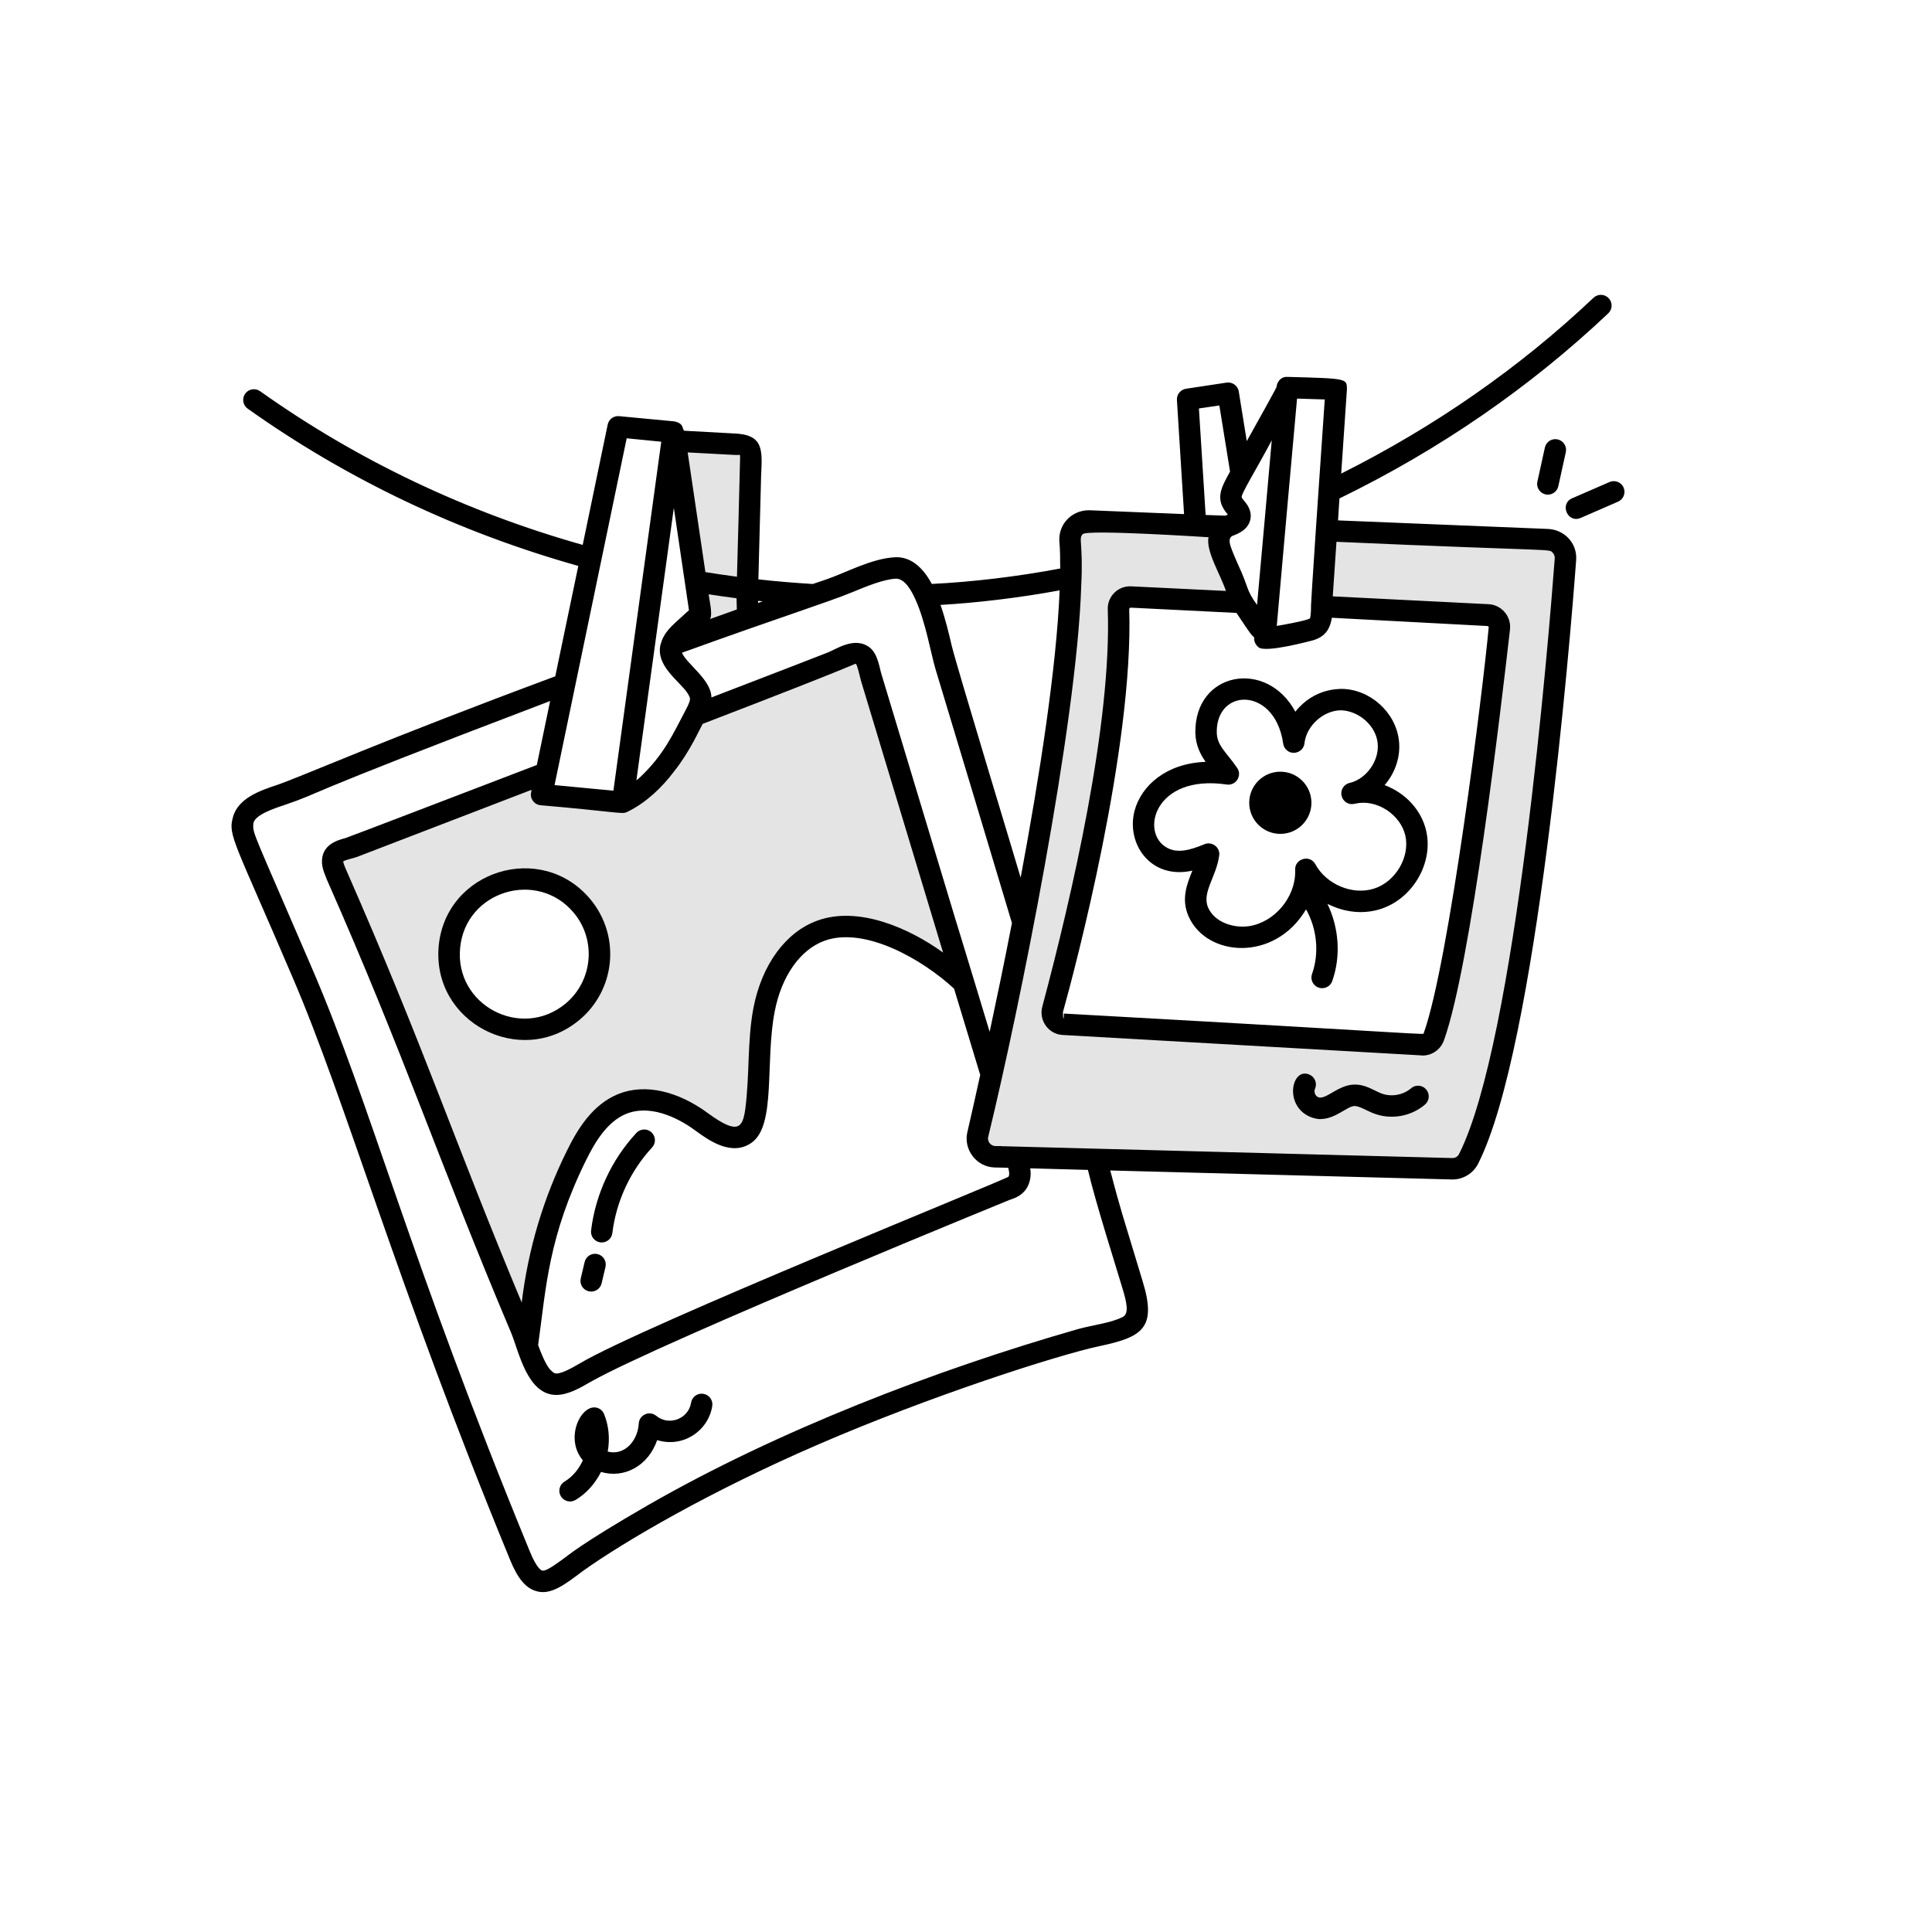
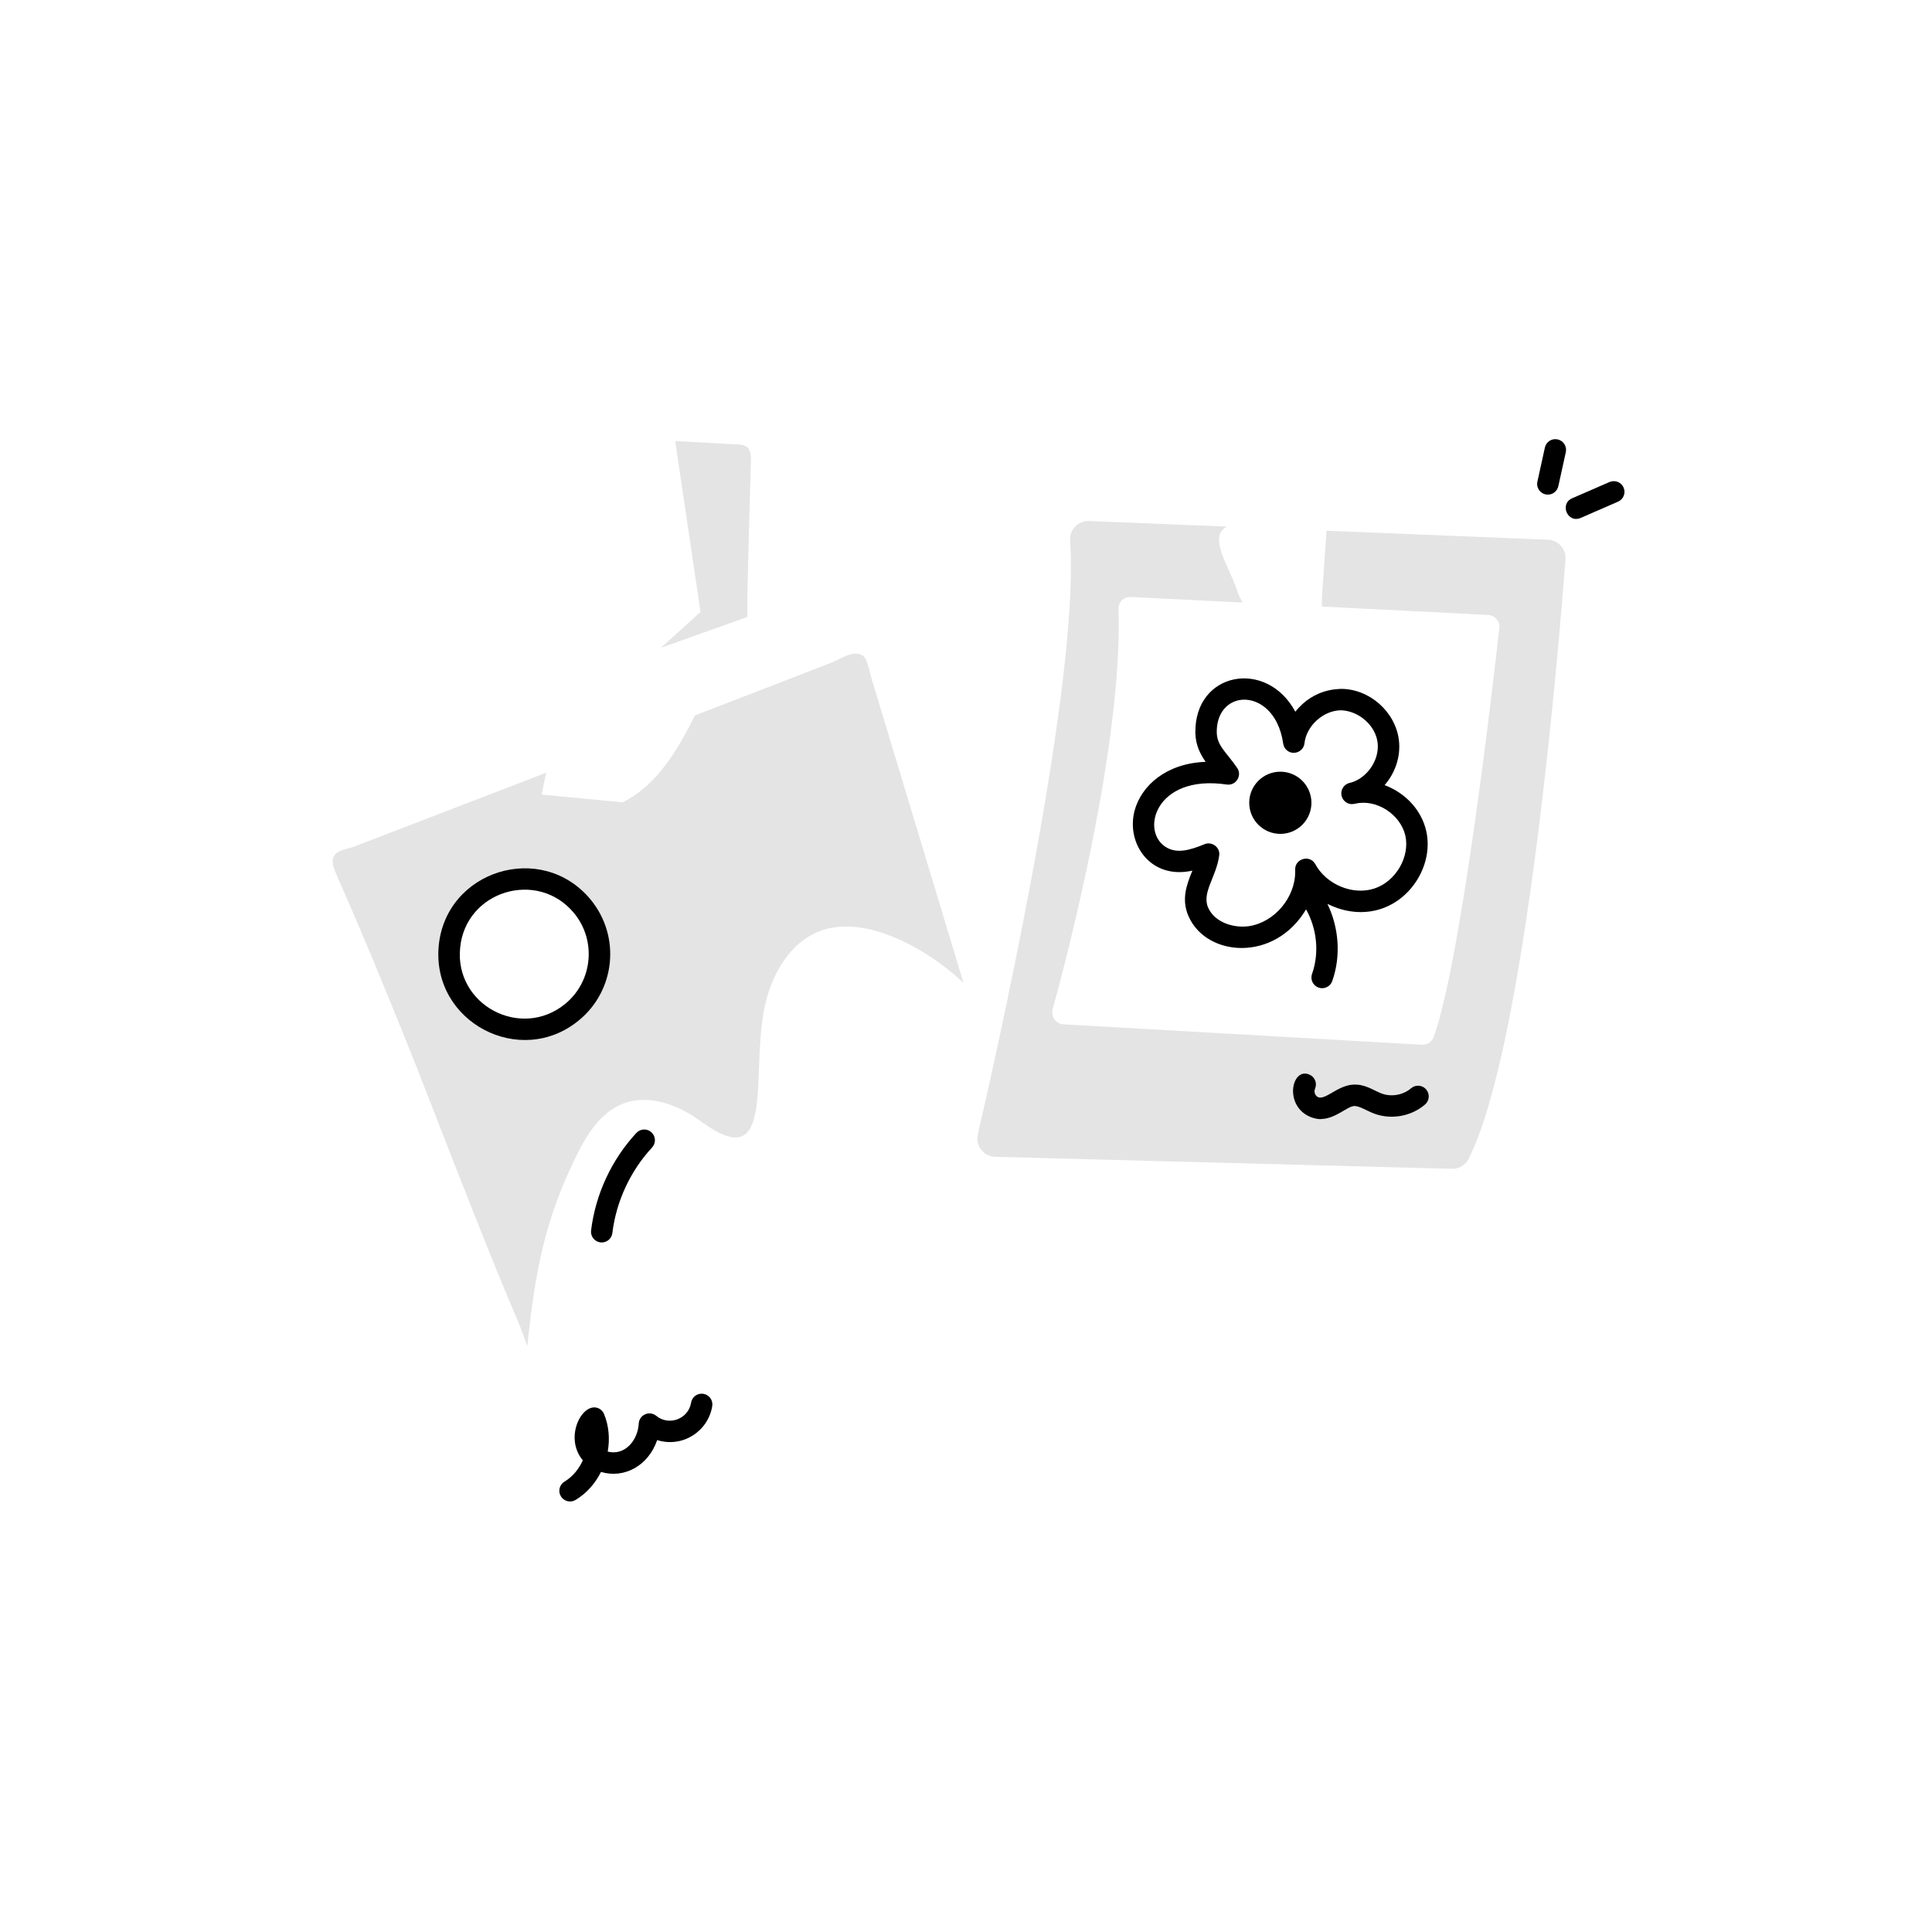
<svg xmlns="http://www.w3.org/2000/svg" width="1000" viewBox="0 0 750 750" height="1000" preserveAspectRatio="xMidYMid meet">
  <defs>
    <clipPath id="fb9e8b1609">
      <path d="M 89 114.062 L 626 114.062 L 626 619 L 89 619 Z M 89 114.062 " clip-rule="nonzero" />
    </clipPath>
  </defs>
  <path fill="#e4e4e4" d="M 262.113 171.211 C 266.219 171.434 278.211 172.098 283.188 172.371 C 287.535 172.609 291.34 171.965 291.484 177.469 C 291.551 180.035 291.613 171.852 290.109 231.242 C 290.094 231.832 290.367 239.438 289.895 239.605 C 289.895 239.605 256.59 251.453 256.59 251.453 L 271.941 237.559 C 271.941 237.559 262.113 171.211 262.113 171.211 Z M 262.113 171.211 " fill-opacity="1" fill-rule="nonzero" />
  <path fill="#e4e4e4" d="M 338.273 263.227 C 337.555 260.953 336.887 256.074 335.059 254.633 C 331.621 251.973 326.133 255.91 322.75 257.238 C 315.832 259.887 297.039 267.277 269.793 277.695 C 263.367 290.535 255.215 304.855 241.68 311.449 L 210.238 308.453 L 212.012 299.977 C 211.422 300.207 138.391 328.305 137.82 328.52 C 134.328 329.906 128.836 329.906 129.172 334.84 C 129.457 338.973 132.762 341.609 162.051 415.043 C 204.797 525.402 198.176 503.895 204.695 522.629 C 207.605 494.516 211.32 473.746 223.824 448.52 C 227.871 440.262 233.25 431.836 241.789 428.457 C 252.051 424.465 263.695 429.066 272.512 435.605 C 301 456.344 291.523 418.301 296.633 391.875 C 299.125 378.961 306.336 365.766 318.699 361.277 C 336.422 354.91 360.398 368.652 374.039 381.566 C 359.125 332.195 371.191 372.219 338.273 263.227 Z M 200.758 399.414 C 184.676 397.914 172.922 383.672 174.473 367.598 C 175.969 351.578 190.223 339.828 206.301 341.324 C 222.328 342.875 234.137 357.121 232.586 373.141 C 231.031 389.215 216.781 400.965 200.758 399.414 Z M 200.758 399.414 " fill-opacity="1" fill-rule="nonzero" />
  <path fill="#e4e4e4" d="M 600.891 209.516 L 514.941 206.023 C 512.652 239.434 513.352 228.043 513.109 235.457 L 577.711 238.727 C 580.316 238.84 582.312 241.168 582.035 243.828 C 579.375 267.773 567.121 373.195 556.586 402.516 C 555.863 404.457 554.035 405.676 551.98 405.562 L 412.801 397.637 C 409.918 397.473 407.867 394.645 408.641 391.816 C 414.629 370.09 435.922 288.113 434.203 236.453 C 434.094 233.738 436.312 231.578 439.027 231.742 L 482.391 233.906 C 481.449 232.297 480.672 230.633 480.117 228.918 C 477.113 219.684 468.691 208.25 476.348 204.418 L 422.781 202.258 C 418.566 202.09 415.074 205.637 415.406 209.848 C 415.738 214.117 415.793 218.941 415.684 224.148 C 414.52 285.398 387.238 407.281 379.586 440.371 C 378.586 444.75 381.859 448.965 386.352 449.074 L 563.57 453.73 C 566.344 453.84 568.895 452.289 570.113 449.852 C 592.238 406.176 605.047 252.586 607.711 217.109 C 607.988 213.121 604.938 209.684 600.891 209.516 Z M 600.891 209.516 " fill-opacity="1" fill-rule="nonzero" />
  <path fill="#000000" d="M 229.254 349.176 C 210.234 326.285 173.07 337.883 170.309 367.188 C 167.551 396.789 202.012 414.844 224.762 396.066 C 238.797 384.531 241.121 363.598 229.254 349.176 Z M 178.625 367.965 C 180.719 345.824 208.664 337.352 222.82 354.441 C 231.559 365 230.172 380.809 219.438 389.691 C 202.148 403.816 176.434 390.066 178.625 367.965 Z M 178.625 367.965 " fill-opacity="1" fill-rule="nonzero" />
  <g clip-path="url(#fb9e8b1609)">
-     <path fill="#000000" d="M 601.051 205.34 L 519.426 202.016 C 519.832 195.145 519.93 194.301 519.984 193.484 C 558.699 174.645 593.805 150.5 624.32 121.637 C 625.988 120.059 626.062 117.426 624.484 115.758 C 622.906 114.09 620.27 114.02 618.602 115.594 C 589.844 142.801 556.895 165.691 520.652 183.84 L 522.863 151.297 L 522.863 151.02 C 522.863 146.918 522.863 146.918 499.797 146.312 C 497.633 146.09 495.859 147.863 495.582 149.969 C 495.582 149.969 495.527 150.078 495.527 150.355 C 494.625 151.793 498.16 145.914 483.992 171.254 L 480.887 151.965 C 480.555 149.746 478.395 148.195 476.176 148.527 L 460.426 150.91 C 458.266 151.242 456.766 153.129 456.879 155.289 L 459.648 199.574 L 422.941 198.078 C 416.02 197.961 410.781 203.586 411.242 210.164 C 411.52 213.156 411.574 216.648 411.574 220.695 C 394.887 223.855 377.016 225.953 361.727 226.68 C 357.898 219.586 353.074 216.094 347.527 216.316 C 338.152 216.797 328.34 222.41 320.191 225.129 C 319.609 225.324 314.949 226.898 315.531 226.703 C 308.453 226.281 301.402 225.684 294.406 224.91 C 294.426 224.188 294.762 211.219 294.738 212.047 C 294.758 211.453 294.785 210.715 295.461 184.723 C 295.918 174.707 296.594 168.641 284.816 168.262 L 265.516 167.207 L 265.516 167.098 C 264.754 166.277 265.469 164.336 261.801 163.605 C 261.691 163.547 261.523 163.547 261.414 163.547 C 252.336 162.688 239.523 161.477 240.344 161.555 C 238.293 161.332 236.297 162.773 235.906 164.824 L 226.207 211.531 C 180.875 198.715 138.746 178.699 100.969 151.863 C 99.098 150.535 96.504 150.973 95.172 152.844 C 93.84 154.719 94.281 157.312 96.152 158.641 C 134.859 186.137 178.039 206.625 224.496 219.691 C 224.32 220.531 215.441 263.105 215.559 262.543 C 147.492 287.844 118.043 301.078 107.539 304.723 C 101.051 306.883 92.18 309.875 90.348 317.527 C 88.488 324.348 91.301 327.242 113.473 379.16 C 134.562 428.066 153.371 497.082 198.035 605.582 C 200.973 612.789 204.133 616.559 208.184 617.668 C 213.766 619.406 219.391 615.059 226.203 609.906 C 242.527 598.277 275.832 578.805 317.754 560.688 C 361.234 541.871 410.348 526.125 426.602 522.609 C 443.422 519.082 449.191 515.652 443.57 497.387 L 435.695 471.395 C 432.652 461.148 431.176 454.766 430.984 454.375 C 458.348 455.098 361.465 452.551 563.844 457.871 C 568.055 457.871 571.938 455.484 573.824 451.715 C 596.668 406.598 609.535 248.629 611.863 217.422 C 612.328 210.902 607.359 205.68 601.051 205.34 Z M 577.594 243.031 C 577.703 243.145 577.871 243.363 577.926 243.363 C 575.77 267.062 562.551 373.551 552.695 401.055 C 552.438 401.832 558.781 401.562 413.016 393.461 L 412.906 395.512 C 412.539 394.781 412.727 394.32 412.629 392.91 C 417.285 376.223 440.133 290.09 438.359 236.324 L 438.801 235.883 L 480 237.93 C 485.973 246.898 485.449 246.043 486.934 247.52 C 486.684 248.273 487.059 250.152 488.652 251.348 C 491.707 253.488 508.93 248.738 509.5 248.629 C 512.328 247.84 514.637 246.355 515.879 243.695 C 516.688 242.078 516.855 240.469 517.043 239.816 Z M 508.945 235.438 C 508.945 238.766 508.559 239.984 508.559 240.039 C 507.48 240.938 496.215 242.918 495.637 242.977 C 495.637 242.422 503.434 155.293 503.512 154.734 C 506.617 154.848 511.055 154.957 514.27 155.066 C 508.309 241.172 508.945 235.496 508.945 235.438 Z M 493.695 170.922 L 491.145 199.688 C 491.129 199.867 487.984 234.633 487.984 234.828 C 483.473 228.582 485.023 228.551 480.555 219.031 C 479.836 217.312 479.059 215.648 478.395 213.934 C 477.484 211.539 476.652 209.309 478.172 208.168 C 478.227 208.168 478.227 208.113 478.281 208.113 C 479.379 207.562 484.602 206.203 485.434 201.406 C 485.988 198.137 484.105 195.75 482.941 194.367 C 482.605 193.977 482.164 193.426 482.051 193.09 C 481.352 192.391 487.848 181.98 493.695 170.922 Z M 465.418 158.559 L 473.348 157.395 L 477.504 183.059 C 474.109 189.281 471.426 193.719 476.508 199.574 C 476.508 199.688 476.562 199.742 476.617 199.797 L 476.34 199.91 C 476.121 200.02 475.844 200.074 475.621 200.188 C 475.062 200.164 467.465 199.887 468.023 199.91 Z M 411.352 229.176 C 410.133 259.051 403.59 301.285 396.215 340.695 C 393.699 332.047 371.309 258.426 369.434 250.57 C 368.379 246.023 366.992 240.203 365.105 234.828 C 378.758 234.047 395.457 232.121 411.352 229.176 Z M 330.84 229.895 C 336.496 227.566 342.871 224.906 347.863 224.629 C 351.355 224.684 353.906 229.453 355.293 232.555 C 355.348 232.609 355.402 232.668 355.402 232.723 C 355.402 232.777 355.457 232.832 355.457 232.887 C 359.246 241.332 361.441 253.828 363.055 259.383 C 372.02 289.066 383.938 328.617 392.832 358.32 C 389.895 373.508 386.898 387.863 384.184 400.559 C 343.207 265.117 418.598 514.895 342.262 261.988 C 341.406 259.426 340.895 253.918 337.602 251.348 C 331.715 246.828 324.344 252.219 321.246 253.34 C 321.223 253.348 297.227 262.699 276.164 270.746 C 276.164 263.871 266.441 257.652 264.742 253.395 C 302.305 239.781 321.055 233.926 330.84 229.895 Z M 386.234 453.215 L 391.391 453.324 C 391.777 454.82 391.945 455.875 391.559 456.707 C 391.559 456.758 391.559 456.758 391.559 456.758 C 391.195 457.605 250.09 514.461 225.094 529.258 C 222.266 530.922 216.887 534.027 215.059 532.973 C 214.727 532.754 214.391 532.477 214.059 532.141 C 214.004 532.141 213.949 532.086 213.949 532.031 C 211.93 530.355 209.605 524.102 208.902 522.164 C 212.023 499.699 212.824 480.188 227.535 450.332 C 230.918 443.512 235.684 435.309 243.281 432.316 C 253.871 428.215 265.516 435.586 270.066 438.969 C 275 442.57 284.148 449.223 291.969 443.457 C 301.289 436.5 296.961 412.137 300.73 392.688 C 303.391 378.887 310.656 368.629 320.082 365.195 C 335.719 359.551 358.121 372.457 370.375 383.816 L 380.523 417.297 C 378.527 426.387 376.809 433.98 375.531 439.469 C 373.926 446.238 379.078 453.094 386.234 453.215 Z M 134.434 337.812 C 134.191 337.242 133.426 335.57 133.211 334.434 C 133.859 333.785 137.547 333.152 139.312 332.379 C 139.938 332.145 203.949 307.555 206.352 306.605 L 206.188 307.605 C 205.625 309.961 207.355 312.355 209.844 312.594 C 237.113 314.922 241.793 316.184 243.117 315.309 C 243.422 315.309 243.543 315.152 243.781 315.031 C 250.73 311.645 256.984 305.715 261.637 299.512 C 267.777 291.84 271.574 283.113 272.781 281 C 335.93 256.746 331.68 257.555 332.281 257.719 C 332.93 258.586 333.586 261.895 334.277 264.426 C 337.637 275.504 365.266 366.992 366.105 369.793 C 352.656 360.062 333.023 351.652 317.309 357.379 C 305 361.812 295.793 374.449 292.523 391.078 C 290.023 404.051 291.082 416.879 289.305 430.652 C 288.266 437.77 286.508 440.652 275 432.262 C 263.078 423.449 250.434 420.621 240.23 424.613 C 229.973 428.66 224.098 438.523 220.102 446.672 C 210.898 465.184 205.02 485.027 202.527 505.648 C 175.926 441.949 164.895 407.164 134.434 337.812 Z M 285.926 232.242 C 285.98 234.223 286.035 235.605 286.035 236.602 L 275.609 240.316 C 276.816 238.508 275.238 232.512 275.117 230.703 C 278.695 231.262 282.297 231.773 285.926 232.242 Z M 296.191 233.438 C 296.188 233.441 296.184 233.441 296.184 233.441 L 296.125 233.441 C 296.016 233.441 295.848 233.5 295.738 233.555 L 294.297 234.051 L 294.297 233.254 C 294.926 233.32 295.562 233.375 296.191 233.438 Z M 261.582 197.137 C 261.664 197.711 267.543 237.445 267.457 236.879 C 261.977 241.996 258.754 244.164 256.977 248.52 C 256.945 248.555 256.758 249.062 256.758 249.238 C 256.312 250.293 256.145 251.348 256.145 252.508 C 256.145 260.816 266.996 266.52 267.848 271.188 C 267.848 271.824 267.766 271.961 267.625 272.52 C 267.391 273.219 266.555 274.984 266.348 275.293 C 266.293 275.457 266.184 275.566 266.129 275.734 C 266.129 275.789 266.07 275.789 266.07 275.844 C 261.344 284.715 257.777 293.098 248.051 302.117 C 247.719 302.395 247.387 302.672 247.051 302.895 Z M 284.594 176.574 C 285.59 176.629 287.09 176.684 287.199 176.52 C 287.199 176.52 287.309 176.797 287.309 177.57 C 287.266 181.242 286.016 226.578 286.09 223.883 C 281.973 223.344 277.887 222.75 273.836 222.09 C 273.723 221.328 266.875 175.062 266.961 175.633 Z M 243.281 170.145 L 256.699 171.477 L 238.125 306.941 L 215.277 304.777 C 252.191 127.305 240.309 184.438 243.281 170.145 Z M 435.641 499.828 C 437.582 506.09 438.246 509.973 435.863 511.246 L 435.809 511.246 C 431.551 513.535 424.207 514.355 418.449 515.957 C 363.289 531.758 302.113 555.281 251.656 584.242 C 225 599.605 220.086 604.184 219.051 604.863 C 215.668 607.301 211.898 610.129 210.453 609.684 C 210.012 609.574 208.293 608.633 205.742 602.426 C 158.512 487.609 144.285 429.641 121.125 375.891 C 98.453 323.176 98.09 323.711 98.332 319.965 C 98.332 316.422 106.848 313.695 110.199 312.594 C 127.785 306.5 109.078 311.883 213.559 272.133 L 208.402 296.961 C 195.215 301.988 135.547 324.926 134.102 325.34 C 130.996 326.172 124.562 327.891 125.004 335.152 C 125.238 338.035 126.727 340.738 126.727 341.082 C 157.285 410.258 170.266 450.801 198.422 517.398 C 201.469 524.711 204.66 541.508 215.945 541.508 C 220.656 541.508 225.48 538.625 229.309 536.41 C 257.504 520.492 401.523 461.879 391.945 465.797 C 394.273 465.02 397.434 463.855 399.098 460.254 C 400.152 457.926 400.262 455.652 399.93 453.547 L 422.332 454.156 C 425.477 467.508 433.496 492.48 435.641 499.828 Z M 566.395 448.004 C 565.895 449 564.895 449.609 563.676 449.555 C 563.027 449.539 388.297 444.938 388.895 444.953 C 387.293 444.672 385.648 445.5 384.184 443.789 C 383.848 443.348 383.352 442.461 383.629 441.297 C 395.672 391.91 417.988 281.473 419.727 227.566 C 420.582 210.504 418.516 209.16 420.336 207.336 C 422.195 205.48 468.578 208.527 469.133 208.555 C 468.117 214.133 473.695 222.789 475.898 229.398 L 439.301 227.621 C 433.98 227.27 429.812 231.613 430.039 236.602 C 431.535 281.164 416.082 347.82 404.645 390.691 C 403.133 396.148 407.094 401.547 412.574 401.777 C 623.973 413.816 523.652 408.102 551.754 409.703 C 551.922 409.703 552.086 409.758 552.254 409.758 C 555.766 409.758 559.141 407.609 560.516 403.938 C 571.043 374.617 582.668 275.098 586.188 244.25 C 586.68 238.977 582.633 234.777 577.926 234.551 L 517.375 231.504 C 518.02 222.027 518.863 209.645 518.816 210.328 C 605.684 214.195 601.188 212.855 602.824 214.652 C 603.379 215.262 603.602 216.039 603.547 216.816 C 601.215 247.742 588.52 404.27 566.395 448.004 Z M 566.395 448.004 " fill-opacity="1" fill-rule="nonzero" />
-   </g>
+     </g>
  <path fill="#000000" d="M 273.047 541.078 C 270.766 540.711 268.641 542.254 268.277 544.523 C 267.262 550.855 259.664 553.676 254.762 549.629 C 252.129 547.465 248.16 549.211 247.965 552.605 C 247.594 559.316 242.445 565.191 235.918 563.508 C 236.785 558.621 236.391 553.531 234.492 548.918 C 234.008 547.742 233.012 546.852 231.789 546.504 C 225.719 544.762 218.938 558.168 226.25 566.895 C 224.727 570.301 222.289 573.27 219.148 575.152 C 217.18 576.336 216.543 578.891 217.727 580.859 C 218.914 582.832 221.469 583.457 223.434 582.281 C 227.715 579.707 231.082 575.852 233.305 571.406 C 242.348 574.098 251.711 568.988 255.105 559.051 C 265.109 562.121 274.93 555.555 276.492 545.844 C 276.855 543.578 275.312 541.445 273.047 541.078 Z M 273.047 541.078 " fill-opacity="1" fill-rule="nonzero" />
  <path fill="#000000" d="M 502.848 276.289 C 491.781 255.641 463.707 260.676 464.031 284.492 C 464.141 289.203 465.918 292.75 468.023 295.742 C 452.75 296.324 443.051 304.922 440.41 314.809 C 437.109 327.758 446.855 341.578 462.867 337.98 C 462.867 338.035 462.812 338.09 462.812 338.145 C 460.758 343.242 458.43 349.062 461.426 355.773 C 468.391 371.457 494.742 373.648 507.016 353.012 C 511.23 360.566 512.223 369.875 509.336 378.078 C 508.387 380.781 510.395 383.617 513.258 383.617 C 514.973 383.617 516.578 382.547 517.18 380.84 C 520.609 371.102 519.777 360.121 515.301 350.883 C 515.891 351.059 524.949 356.387 535.895 352.891 C 548.371 348.953 556.523 335.039 553.641 322.516 C 551.883 314.879 546.094 308.039 537.504 304.777 C 541.605 300.066 543.824 293.691 543.047 287.32 C 541.719 276.344 531.68 267.418 520.59 267.418 C 520.035 267.566 510.262 266.926 502.848 276.289 Z M 506.395 288.539 C 507.117 281.777 513.715 275.789 520.535 275.734 C 527.355 275.898 534.012 281.555 534.785 288.316 C 535.617 295.023 530.629 302.227 524.141 303.891 C 524.027 303.891 523.918 303.945 523.809 303.945 C 521.59 304.555 520.258 306.773 520.812 308.988 C 521.367 311.207 523.586 312.594 525.805 312.039 C 525.914 312.039 526.023 311.984 526.137 311.984 C 534.332 310.055 543.633 316.145 545.543 324.344 C 547.43 332.656 541.773 342.301 533.398 344.961 C 525.082 347.621 514.879 343.355 510.609 335.484 C 508.441 331.531 502.543 333.438 502.793 337.648 L 502.793 338.422 C 502.793 348.457 494.75 358.043 484.824 359.539 C 479.113 360.371 471.629 358.211 469.023 352.391 C 466.398 346.562 472.176 340.457 473.293 332.105 C 473.777 328.816 470.285 326.523 467.578 327.727 C 461.812 330.109 457.156 331.273 453.164 329.168 C 442.332 323.441 448.113 300.375 476.23 304.555 C 479.895 305.062 482.273 300.945 480.277 298.125 C 476.125 292.008 472.426 289.574 472.348 284.324 C 472.172 272.223 483.266 268.184 491.203 274.734 C 494.863 277.785 497.301 282.719 498.133 288.648 C 498.41 290.754 500.242 292.305 502.293 292.25 C 504.398 292.195 506.172 290.645 506.395 288.539 Z M 506.395 288.539 " fill-opacity="1" fill-rule="nonzero" />
  <path fill="#000000" d="M 484.945 311.641 C 484.945 318.305 490.352 323.711 497.02 323.711 C 503.688 323.711 509.094 318.305 509.094 311.641 C 509.094 304.977 503.688 299.57 497.02 299.57 C 490.352 299.57 484.945 304.977 484.945 311.641 Z M 484.945 311.641 " fill-opacity="1" fill-rule="nonzero" />
  <path fill="#000000" d="M 547.77 422.473 C 544.699 425.109 540.098 425.922 536.316 424.492 C 533.078 423.266 530.07 420.84 525.41 421.039 C 518.523 421.348 513.211 428.84 510.668 424.984 C 510.242 424.332 510.164 423.383 510.48 422.672 C 511.414 420.574 510.473 418.117 508.375 417.184 C 502.867 414.73 499.812 423.59 503.707 429.535 C 507.098 434.715 513.328 434.539 512.773 434.395 C 518.445 434.355 522.926 429.477 525.781 429.344 C 527.734 429.332 530.629 431.23 533.379 432.27 C 540.023 434.781 547.805 433.406 553.191 428.777 C 554.934 427.281 555.133 424.656 553.637 422.914 C 552.141 421.172 549.508 420.977 547.77 422.473 Z M 547.77 422.473 " fill-opacity="1" fill-rule="nonzero" />
  <path fill="#000000" d="M 599.723 173.742 L 596.816 186.965 C 596.246 189.559 598.223 192.016 600.879 192.016 C 602.789 192.016 604.512 190.691 604.938 188.75 L 607.848 175.531 C 608.34 173.285 606.918 171.07 604.68 170.578 C 602.434 170.062 600.215 171.504 599.723 173.742 Z M 599.723 173.742 " fill-opacity="1" fill-rule="nonzero" />
  <path fill="#000000" d="M 630.281 189.277 C 629.367 187.172 626.918 186.219 624.809 187.121 L 610.305 193.43 C 605.309 195.598 608.527 203.266 613.625 201.051 L 628.121 194.746 C 630.23 193.832 631.195 191.383 630.281 189.277 Z M 630.281 189.277 " fill-opacity="1" fill-rule="nonzero" />
  <path fill="#000000" d="M 247.039 439.801 C 237.414 450.176 231.172 463.621 229.457 477.66 C 229.18 479.941 230.805 482.012 233.082 482.293 C 235.473 482.559 237.449 480.867 237.715 478.668 C 239.219 466.348 244.695 454.555 253.137 445.453 C 254.695 443.77 254.598 441.137 252.914 439.578 C 251.234 438.02 248.598 438.113 247.039 439.801 Z M 247.039 439.801 " fill-opacity="1" fill-rule="nonzero" />
-   <path fill="#000000" d="M 231.957 486.832 C 229.711 486.297 227.477 487.688 226.953 489.922 L 225.449 496.281 C 224.922 498.516 226.305 500.754 228.543 501.281 C 230.762 501.805 233.016 500.441 233.547 498.191 L 235.047 491.832 C 235.578 489.598 234.191 487.359 231.957 486.832 Z M 231.957 486.832 " fill-opacity="1" fill-rule="nonzero" />
</svg>